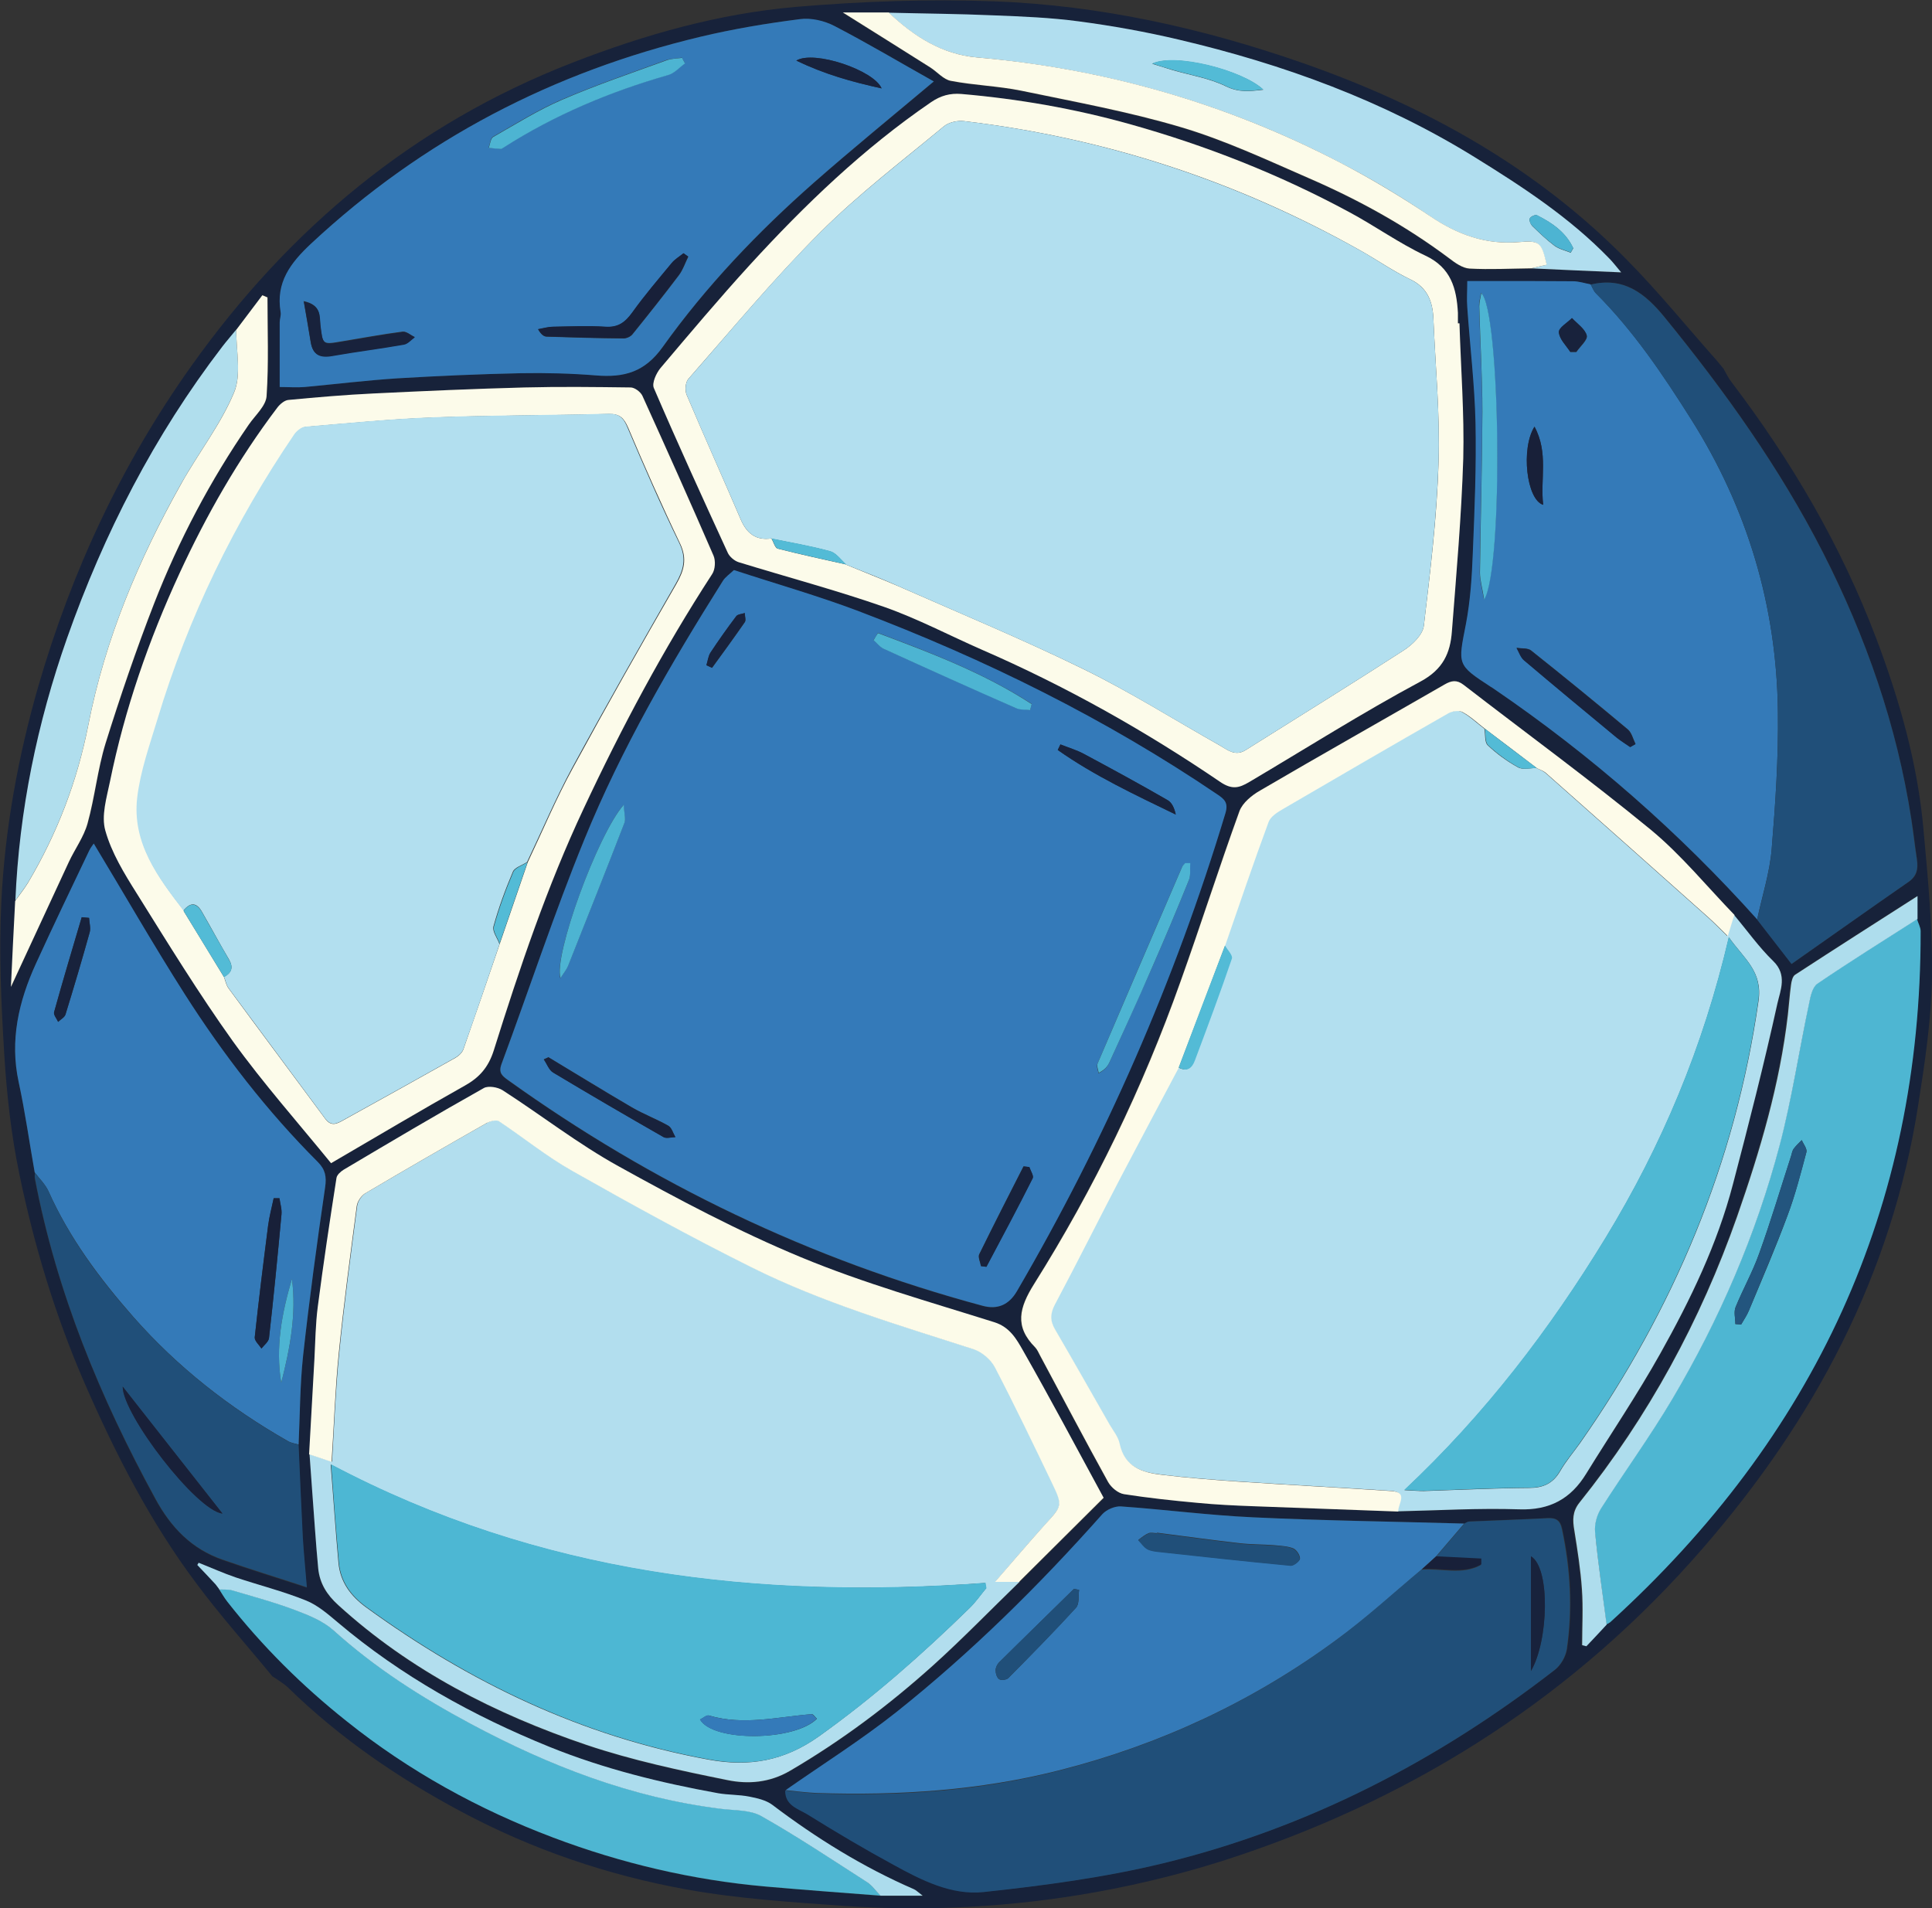
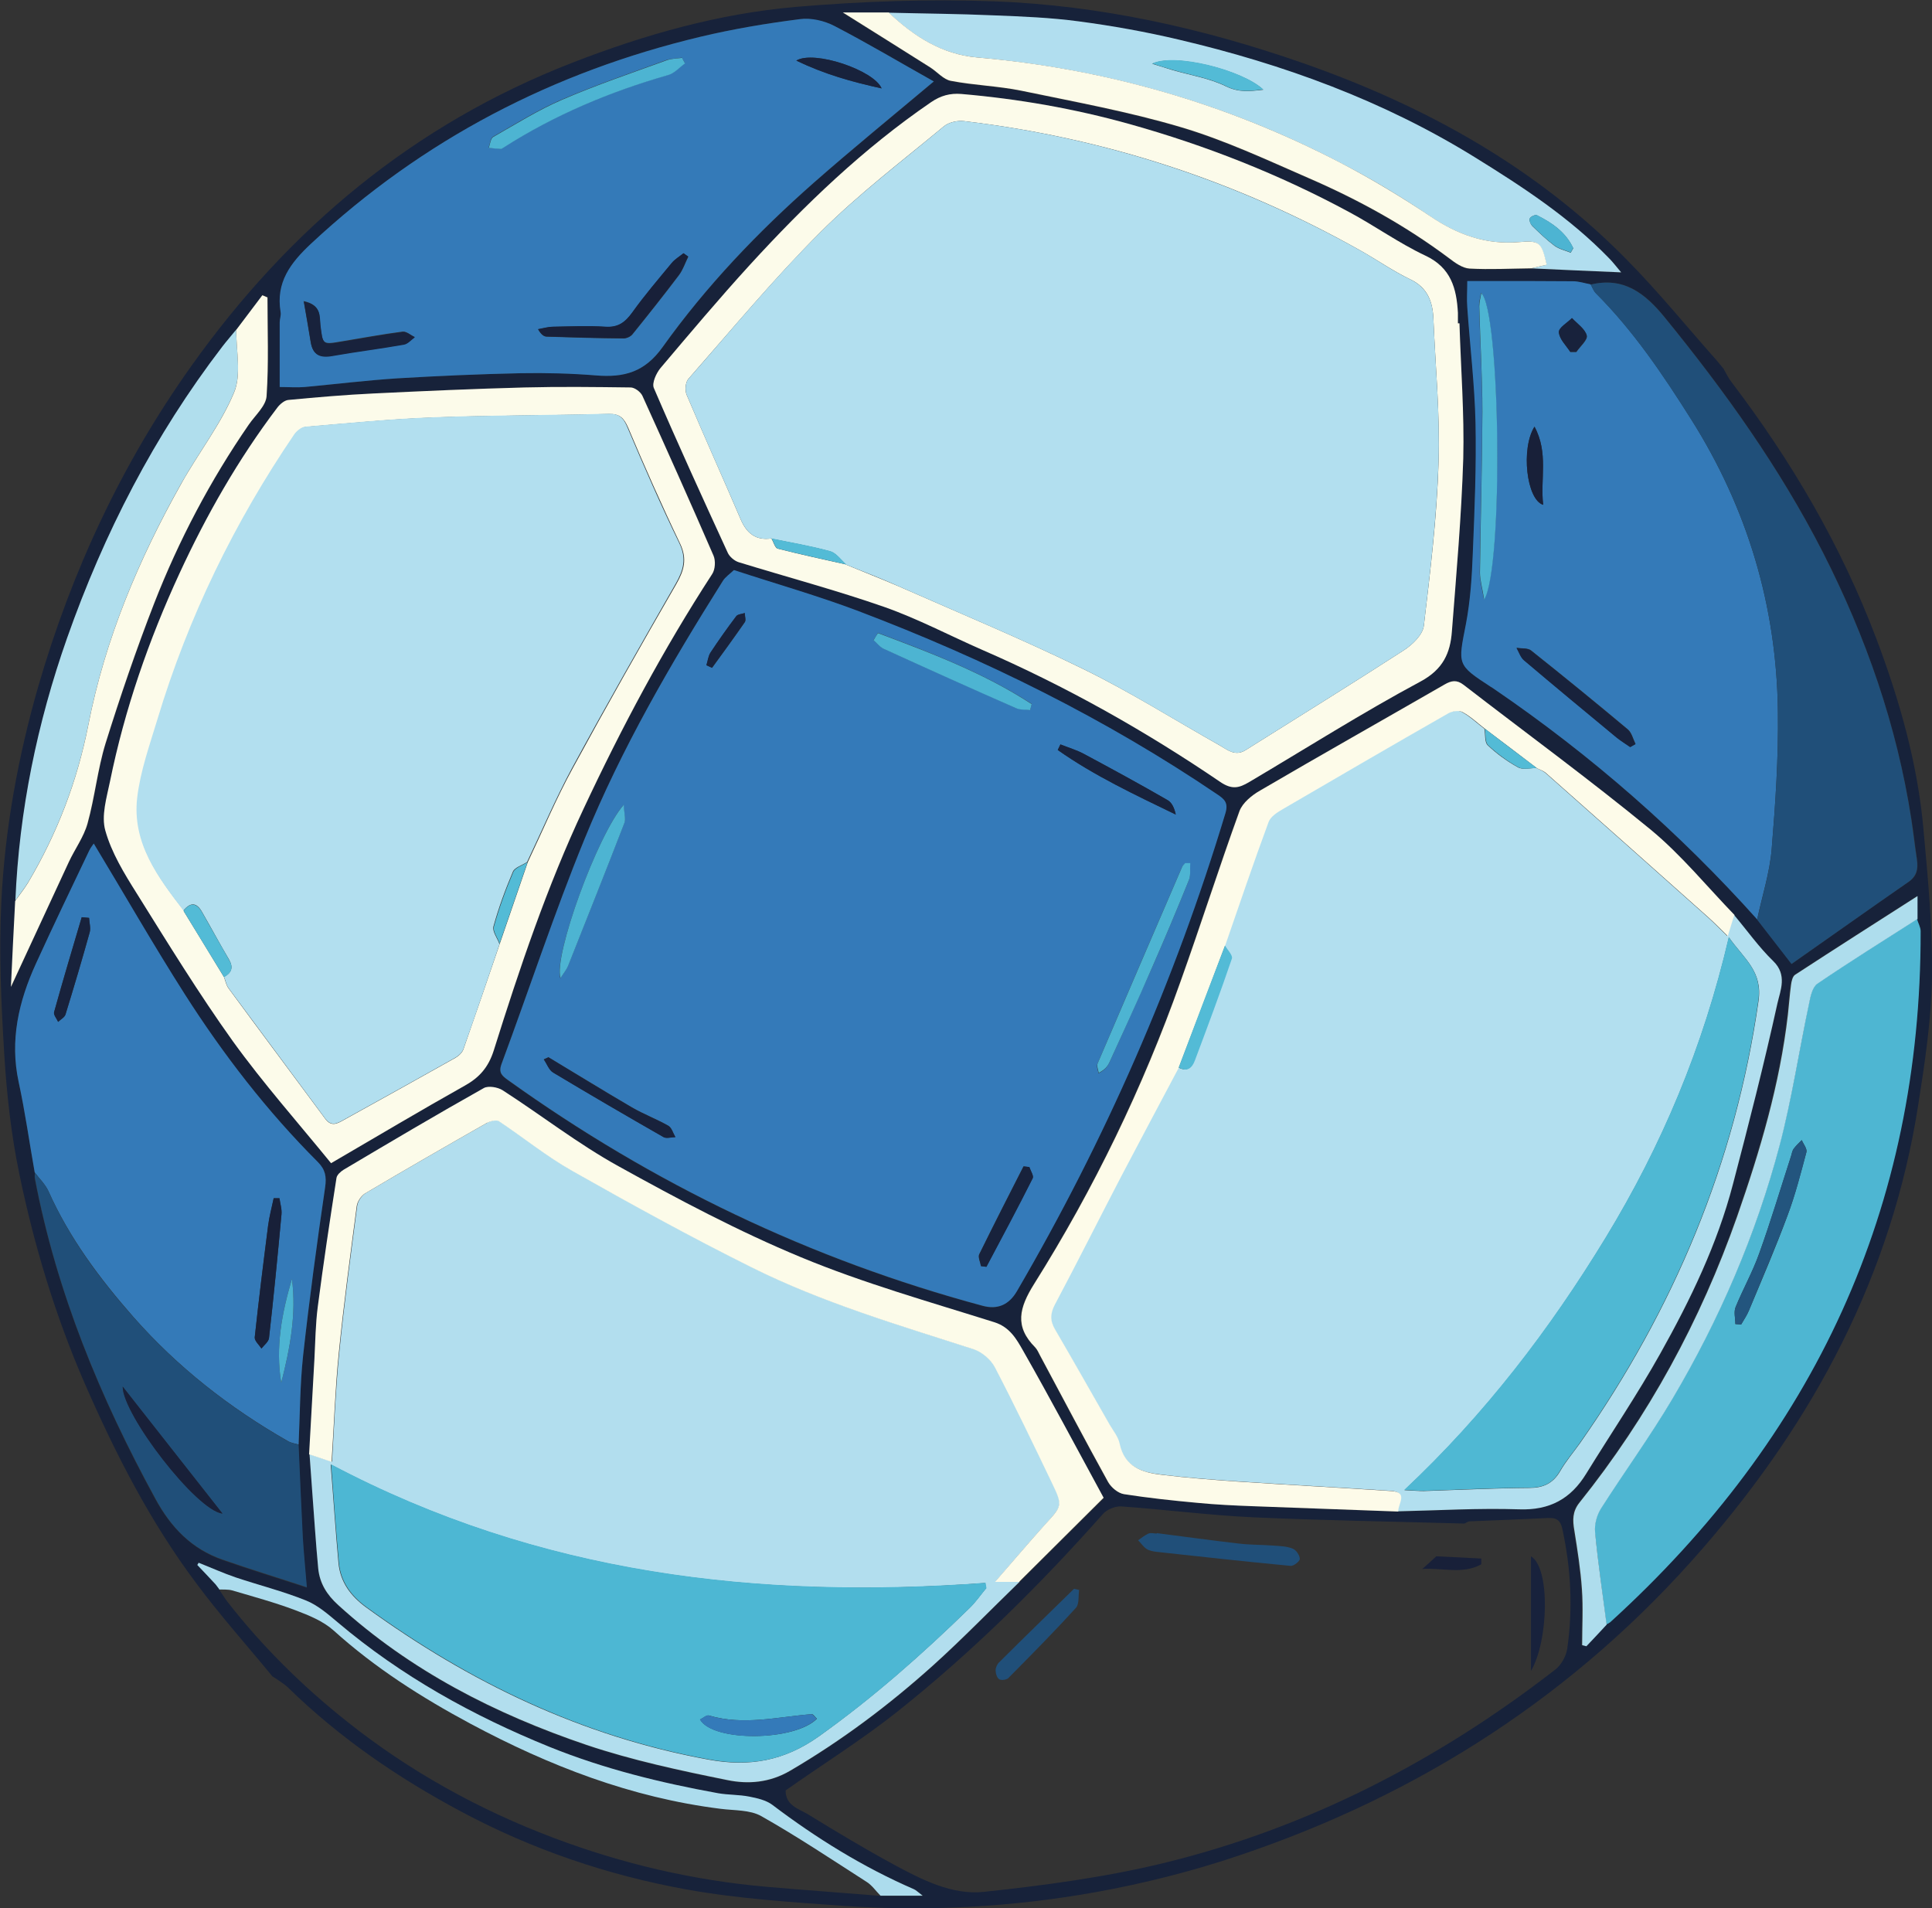
<svg xmlns="http://www.w3.org/2000/svg" id="_Слой_2" data-name="Слой 2" viewBox="0 0 86.76 85.69">
  <rect x="0" y="0" width="86.76" height="85.69" fill="#333333" stroke="none" />
  <defs>
    <style> .cls-1 { fill: #b2deee; } .cls-2 { fill: #17223a; } .cls-3 { fill: #23557e; } .cls-4 { fill: #aedded; } .cls-5 { fill: #b1deef; } .cls-6 { fill: #b0deed; } .cls-7 { fill: #4eb6d2; } .cls-8 { fill: #fcfbea; } .cls-9 { fill: #204f79; } .cls-10 { fill: #fcfbe9; } .cls-11 { fill: #347ab9; } .cls-12 { fill: #182039; } .cls-13 { fill: #b2dfef; } .cls-14 { fill: #4fb8d3; } .cls-15 { fill: #4db4d2; } .cls-16 { fill: #18223c; } .cls-17 { fill: #4db7d3; } .cls-18 { fill: #347ab8; } .cls-19 { fill: #fdfbe9; } .cls-20 { fill: #53bbd6; } .cls-21 { fill: #acdced; } </style>
  </defs>
  <g id="_Слой_1-2" data-name="Слой 1">
    <g id="_2" data-name="2">
      <g>
        <path class="cls-2" d="M77.41,16.58c.11.19.2.39.34.57,2.7,3.55,4.93,7.35,6.51,11.53,1.05,2.78,1.86,5.63,2.12,8.6.2,2.19.41,4.39.38,6.58-.03,1.93-.32,3.86-.62,5.77-1.19,7.63-4.68,14.16-9.69,19.92-5.66,6.52-12.68,11.05-20.85,13.79-2.08.7-4.22,1.24-6.38,1.63-3.74.67-7.52.88-11.32.62-2.37-.17-4.75-.32-7.08-.74-3.53-.64-6.92-1.79-10.1-3.49-2.85-1.52-5.49-3.33-7.8-5.59-.16-.15-.35-.26-.53-.39,0,0,0,0,0,0-.05-.03-.11-.07-.16-.1-1.14-1.39-2.34-2.73-3.41-4.17-2.07-2.76-3.63-5.81-5.01-8.97-1.32-3.03-2.27-6.18-2.94-9.41-.37-1.78-.57-3.6-.68-5.41-.14-2.27-.24-4.56-.13-6.82.16-3.28.75-6.51,1.66-9.68,1.5-5.17,3.75-10,6.87-14.38,4.39-6.17,9.99-10.86,17.13-13.63,3.24-1.26,6.57-2.2,10.02-2.5,2.96-.25,5.95-.36,8.91-.25,4.75.18,9.35,1.2,13.85,2.77,5.49,1.92,10.47,4.67,14.57,8.85,1.42,1.44,2.7,3.02,4.05,4.54.06.08.13.15.19.23,0,0,0,0,0,0,.04.05.08.1.12.15h0ZM9.84,71.36v.02c.13.19.24.38.38.56,1.56,2,3.36,3.78,5.35,5.36,2.81,2.24,5.94,3.97,9.28,5.23,3.07,1.16,6.26,1.91,9.55,2.2,1.71.15,3.43.27,5.15.41h1.9c-.23-.18-.3-.25-.39-.29-2.29-.99-4.38-2.29-6.36-3.79-.28-.21-.68-.3-1.04-.37-.46-.09-.93-.07-1.39-.15-2.58-.47-5.12-1.09-7.57-2.08-3.45-1.4-6.66-3.18-9.51-5.59-.45-.38-.91-.78-1.44-.99-1.02-.41-2.1-.68-3.14-1.03-.57-.19-1.12-.44-1.67-.66-.02.03-.04.07-.06.1.27.29.54.58.82.87.05.07.11.14.16.21ZM10.62,14.81c-.21.25-.43.5-.63.77-3.05,3.97-5.31,8.38-6.97,13.09-1.34,3.81-2.15,7.74-2.32,11.79-.06,1.29-.12,2.57-.19,3.85.88-1.9,1.73-3.76,2.6-5.61.27-.58.67-1.12.84-1.73.33-1.18.44-2.43.81-3.6.66-2.11,1.38-4.22,2.18-6.28,1.1-2.83,2.52-5.52,4.25-8.03.29-.42.77-.84.8-1.28.1-1.47.04-2.95.04-4.43-.08-.03-.15-.06-.23-.1-.39.52-.78,1.03-1.17,1.55ZM68.76,12.06c1.29.06,2.58.11,4.05.18-.26-.31-.39-.48-.54-.63-1.78-1.83-3.89-3.22-6.05-4.55-4.11-2.53-8.59-4.17-13.27-5.27-1.48-.35-2.99-.62-4.49-.82-1.26-.17-2.54-.22-3.81-.27-1.57-.07-3.15-.08-4.72-.12h-2.08c1.37.86,2.66,1.66,3.93,2.47.31.2.59.54.92.6,1.04.2,2.12.23,3.15.44,2.4.5,4.83.94,7.18,1.64,1.96.58,3.83,1.46,5.72,2.28,2.24.97,4.37,2.14,6.33,3.61.27.2.6.44.91.46.92.05,1.85,0,2.77-.01ZM72.13,72.95c.06-.03.12-.06.17-.1,9.15-8.32,13.96-18.59,13.94-31.03,0-.18-.1-.36-.16-.54v-1.04c-1.86,1.19-3.68,2.35-5.49,3.53-.12.08-.16.3-.19.46-.06.44-.09.89-.14,1.33-.36,3.12-1.25,6.12-2.28,9.07-1.63,4.67-3.98,8.98-7.08,12.85-.32.4-.31.79-.23,1.25.15.87.28,1.75.34,2.64.06.83.01,1.67.01,2.51.06.02.12.03.19.05.3-.32.6-.65.91-.97ZM13.41,64.88c.06-1.33.06-2.66.2-3.98.28-2.53.62-5.05.99-7.57.07-.48.01-.8-.33-1.14-2.28-2.28-4.24-4.83-5.97-7.53-1.42-2.22-2.74-4.51-4.09-6.77-.03.05-.14.17-.2.31-.8,1.69-1.62,3.38-2.4,5.09-.77,1.69-1.18,3.44-.77,5.32.29,1.34.48,2.7.72,4.06,0,.09-.01.18,0,.27.98,5.1,2.93,9.83,5.41,14.38.71,1.29,1.64,2.25,3.02,2.74,1.2.42,2.41.79,3.78,1.24-.07-.89-.14-1.55-.18-2.22-.07-1.39-.13-2.79-.19-4.18ZM35.28,80.4c-.01.68.59.83,1.01,1.08,1.27.78,2.55,1.55,3.86,2.26,1.26.68,2.61,1.37,4.03,1.22,2.7-.29,5.42-.65,8.06-1.29,6.49-1.58,12.33-4.6,17.6-8.69.27-.21.49-.6.54-.94.26-1.8.17-3.59-.22-5.38-.08-.39-.27-.51-.65-.49-1.17.06-2.34.1-3.51.15-.08,0-.16.07-.24.1-3.16-.09-6.31-.14-9.46-.28-1.98-.09-3.96-.35-5.94-.49-.28-.02-.66.14-.84.35-2.84,3.2-5.88,6.21-9.24,8.88-1.59,1.26-3.32,2.34-4.98,3.51ZM78.91,41.29c.48.62.96,1.24,1.55,2,1.76-1.24,3.5-2.48,5.26-3.69.38-.26.43-.59.37-1-.09-.6-.15-1.21-.25-1.81-.66-4.21-2.04-8.19-3.97-11.98-1.94-3.8-4.41-7.25-7.1-10.55-.88-1.09-1.84-1.84-3.33-1.48-.26-.05-.53-.14-.79-.14-1.2-.02-2.4-.01-3.59-.01-.37,0-.75,0-1.16,0,0,.46-.02.82,0,1.18.12,1.73.33,3.45.37,5.18.04,1.94-.04,3.88-.12,5.82-.04,1.08-.11,2.17-.31,3.22-.36,1.84-.4,1.83,1.11,2.82.06.04.11.07.17.11,4.35,2.97,8.28,6.42,11.8,10.34ZM13.9,65.32c.04.56.08,1.11.12,1.67.09,1.16.16,2.32.27,3.47.06.66.38,1.17.9,1.64,3.24,2.95,7.05,4.9,11.15,6.28,2.06.69,4.2,1.15,6.33,1.58.92.18,1.89.12,2.81-.42,2.31-1.35,4.44-2.95,6.42-4.73,1.34-1.2,2.59-2.5,3.88-3.75,1.25-1.25,2.5-2.49,3.79-3.77-1.24-2.28-2.4-4.47-3.62-6.61-.29-.51-.59-1.05-1.28-1.27-2.91-.93-5.87-1.76-8.69-2.92-2.82-1.17-5.53-2.61-8.2-4.09-1.81-1-3.46-2.28-5.2-3.41-.22-.14-.64-.21-.84-.1-2.12,1.2-4.21,2.44-6.3,3.67-.14.08-.3.23-.32.37-.3,1.92-.59,3.85-.84,5.78-.1.77-.11,1.56-.15,2.34-.08,1.43-.16,2.86-.24,4.29ZM62.77,67.88c1.82-.04,3.65-.15,5.46-.09,1.37.04,2.32-.48,3.01-1.6,1.11-1.8,2.3-3.55,3.33-5.4,1.35-2.41,2.55-4.91,3.26-7.6.7-2.7,1.4-5.41,2-8.13.13-.58.45-1.28-.19-1.89-.64-.62-1.17-1.37-1.75-2.06-1.25-1.29-2.4-2.71-3.78-3.85-2.74-2.25-5.6-4.34-8.41-6.51-.3-.23-.54-.19-.85-.01-2.76,1.59-5.53,3.16-8.28,4.76-.37.22-.79.56-.93.93-.92,2.54-1.74,5.11-2.65,7.66-1.7,4.76-3.89,9.3-6.57,13.57-.67,1.07-.89,1.91.05,2.85.09.09.15.23.21.35,1.01,1.9,2.02,3.81,3.06,5.69.14.25.45.5.72.55,1.09.18,2.2.29,3.3.39.83.08,1.66.11,2.48.15,2.18.09,4.35.16,6.53.24ZM32.96,25.6c-.2.19-.39.32-.51.5-2.33,3.72-4.55,7.52-6.21,11.59-1.35,3.32-2.48,6.74-3.73,10.11-.14.38.03.52.29.71,6.5,4.66,13.59,8.06,21.32,10.14q.99.27,1.54-.66c3.96-6.79,7.09-13.93,9.36-21.46.14-.47-.04-.63-.37-.85-5.03-3.4-10.43-6.07-16.09-8.22-1.81-.69-3.68-1.22-5.61-1.85ZM41.93,3.66c-1.5-.85-2.95-1.71-4.46-2.49-.46-.24-1.06-.37-1.56-.31-1.49.19-2.99.44-4.46.79-6.62,1.58-12.47,4.62-17.47,9.29-.93.87-1.59,1.74-1.37,3.07.02.15-.04.31-.04.47,0,.94,0,1.89,0,2.9.41,0,.77.03,1.12,0,1.39-.12,2.77-.3,4.17-.39,1.85-.11,3.7-.19,5.54-.23,1.12-.02,2.25,0,3.38.1,1.24.1,2.17-.14,2.99-1.28,1.95-2.73,4.27-5.16,6.79-7.38,1.73-1.52,3.52-2.97,5.38-4.54ZM65.54,14.52s-.05,0-.07,0c0-.16,0-.32,0-.47-.06-1.1-.31-2.03-1.46-2.57-1.19-.56-2.27-1.33-3.43-1.96-3.14-1.69-6.43-2.99-9.86-3.95-2.48-.69-4.99-1.13-7.55-1.35-.5-.04-.93.07-1.36.37-3.04,2.08-5.67,4.6-8.14,7.31-1.38,1.51-2.7,3.07-4.01,4.63-.19.23-.39.67-.3.89,1.07,2.48,2.19,4.94,3.32,7.4.09.19.31.37.5.43,2.18.68,4.39,1.26,6.54,2.01,1.5.52,2.92,1.28,4.38,1.92,3.75,1.63,7.31,3.63,10.69,5.93.54.37.87.27,1.29.02,2.57-1.52,5.1-3.11,7.72-4.53,1-.54,1.33-1.28,1.4-2.25.19-2.59.43-5.17.51-7.76.06-2.02-.1-4.04-.17-6.07ZM14.87,52.24c2.1-1.22,4.04-2.38,6-3.48.66-.37,1.07-.83,1.31-1.58,1.16-3.69,2.39-7.36,4.04-10.87,1.71-3.63,3.58-7.17,5.77-10.53.14-.21.16-.6.06-.83-1.04-2.4-2.11-4.79-3.19-7.17-.08-.18-.35-.37-.53-.38-1.59-.03-3.17-.05-4.76,0-2.26.06-4.53.16-6.79.27-1.27.06-2.54.17-3.81.29-.18.02-.39.19-.51.35-1.74,2.31-3.18,4.82-4.39,7.44-1.38,2.99-2.46,6.1-3.12,9.34-.15.73-.4,1.55-.21,2.21.28.99.86,1.93,1.41,2.82,1.4,2.24,2.77,4.49,4.31,6.63,1.36,1.9,2.93,3.66,4.42,5.49Z" />
        <path class="cls-17" d="M77.29,16.43c-.06-.08-.13-.15-.19-.23.06.08.13.15.19.23Z" />
        <path class="cls-17" d="M77.42,16.58s-.08-.1-.12-.15c.04.05.08.1.12.15Z" />
        <path class="cls-17" d="M12.23,75.26c.05.03.11.07.16.1-.05-.03-.11-.07-.16-.1Z" />
        <path class="cls-13" d="M77.88,41.1c.58.69,1.11,1.44,1.75,2.06.64.62.32,1.32.19,1.89-.6,2.73-1.29,5.43-2,8.13-.7,2.69-1.91,5.19-3.26,7.6-1.03,1.84-2.22,3.6-3.33,5.4-.69,1.13-1.64,1.65-3.01,1.6-1.82-.06-3.64.05-5.46.09-.03-.33.46-.87-.3-.92-2.27-.15-4.54-.27-6.82-.42-1.17-.08-2.34-.17-3.5-.31-.87-.1-1.67-.35-1.89-1.4-.06-.3-.28-.56-.44-.84-.82-1.43-1.63-2.87-2.46-4.29-.23-.4-.21-.72,0-1.13,1-1.9,1.97-3.82,2.96-5.72.86-1.64,1.73-3.27,2.6-4.91.39.22.6.01.72-.32.57-1.52,1.13-3.04,1.66-4.57.05-.14-.2-.39-.31-.59.64-1.85,1.28-3.71,1.95-5.55.09-.24.39-.43.63-.57,2.47-1.45,4.95-2.88,7.43-4.3.18-.1.49-.15.65-.06.37.2.68.5,1.02.76.05.25,0,.6.15.74.4.38.87.72,1.36.99.21.12.54.03.82.03.14.07.29.12.41.22,2.43,2.15,4.86,4.31,7.28,6.47.28.25.54.52.88.85.12-.39.21-.66.29-.94ZM77.64,42.1c-1.15,4.94-3.01,9.35-5.53,13.49-2.5,4.11-5.4,7.92-9.04,11.33.43.02.64.04.86.04,1.58-.05,3.16-.13,4.74-.14.63,0,1.07-.2,1.39-.75.26-.45.6-.85.9-1.27,4.2-6,6.97-12.56,8.01-19.85.19-1.33-.64-1.88-1.32-2.84Z" />
        <path class="cls-11" d="M32.96,25.6c1.92.63,3.79,1.16,5.61,1.85,5.66,2.15,11.07,4.82,16.09,8.22.33.22.51.38.37.85-2.27,7.53-5.4,14.67-9.36,21.46q-.54.93-1.54.66c-7.73-2.08-14.82-5.48-21.32-10.14-.26-.19-.43-.32-.29-.71,1.25-3.37,2.37-6.79,3.73-10.11,1.66-4.07,3.87-7.87,6.21-11.59.11-.18.31-.31.51-.5ZM53.45,38.78c-.08,0-.16,0-.24,0-.04.05-.1.1-.13.16-1.27,2.94-2.54,5.89-3.8,8.84-.05.11.03.28.05.42.28-.14.4-.3.48-.47.64-1.4,1.27-2.8,1.89-4.2.58-1.32,1.14-2.65,1.68-3.99.09-.22.04-.49.06-.74ZM25.17,43.92c.14-.22.26-.37.33-.53.85-2.14,1.7-4.27,2.53-6.42.07-.19,0-.43-.03-.82-1.18,1.36-3.15,6.8-2.84,7.78ZM39.42,28.43c-.06.1-.12.21-.19.31.15.13.28.31.46.39,1.97.9,3.95,1.78,5.93,2.66.19.08.42.06.64.09.02-.09.05-.18.07-.27-2.15-1.39-4.53-2.3-6.91-3.19ZM24.62,47.48c-.07.03-.13.06-.2.09.14.2.23.47.42.59,1.64.99,3.29,1.95,4.96,2.9.14.08.35,0,.53,0-.1-.17-.16-.42-.32-.51-.53-.3-1.11-.52-1.63-.82-1.26-.74-2.51-1.51-3.76-2.26ZM47.62,33.43l-.12.25c1.64,1.15,3.47,2.01,5.3,2.9-.06-.28-.17-.54-.37-.65-1.23-.71-2.48-1.39-3.73-2.06-.34-.18-.72-.29-1.08-.44ZM44.06,56.86c.08.01.15.02.23.03.7-1.33,1.4-2.65,2.08-3.98.06-.11-.09-.33-.15-.5l-.26-.03c-.67,1.31-1.34,2.63-1.99,3.95-.06.13.05.35.08.53ZM31.72,29.87l.26.12c.49-.68.99-1.35,1.47-2.05.06-.09,0-.27,0-.41-.13.04-.31.05-.38.14-.4.53-.79,1.08-1.16,1.64-.1.16-.12.37-.18.56Z" />
        <path class="cls-1" d="M45.78,71.04c-1.29,1.25-2.55,2.55-3.88,3.75-1.98,1.78-4.11,3.38-6.42,4.73-.92.54-1.89.61-2.81.42-2.13-.43-4.28-.89-6.33-1.58-4.1-1.39-7.91-3.33-11.15-6.28-.52-.47-.83-.98-.9-1.64-.11-1.15-.18-2.31-.27-3.47-.04-.56-.08-1.11-.12-1.67.33.11.66.22,1.01.34.1-1.66.16-3.26.32-4.85.22-2.22.52-4.43.81-6.64.03-.21.2-.46.38-.57,1.81-1.07,3.63-2.12,5.46-3.16.15-.09.42-.16.54-.08,1.11.73,2.14,1.58,3.29,2.23,2.65,1.5,5.33,2.97,8.05,4.33,3.18,1.59,6.59,2.59,9.97,3.68.38.12.79.47.97.82.89,1.7,1.72,3.43,2.55,5.17.5,1.04.46,1.04-.31,1.89-.73.8-1.43,1.64-2.24,2.57h1.1ZM44.28,71.34c-.01-.08-.03-.16-.04-.25-10.18.75-20.03-.37-29.39-5.32.13,1.6.22,3.01.35,4.42.08.86.55,1.49,1.25,2,4.64,3.37,9.68,5.79,15.36,6.83,1.84.34,3.41.06,4.97-1.05,2.42-1.73,4.63-3.68,6.75-5.75.27-.26.49-.58.73-.87Z" />
        <path class="cls-18" d="M41.93,3.66c-1.86,1.56-3.65,3.02-5.38,4.54-2.52,2.22-4.84,4.65-6.79,7.38-.81,1.14-1.74,1.38-2.99,1.28-1.12-.09-2.25-.12-3.38-.1-1.85.04-3.7.12-5.54.23-1.39.09-2.78.26-4.17.39-.35.03-.71,0-1.12,0,0-1.01,0-1.96,0-2.9,0-.16.07-.32.04-.47-.22-1.33.44-2.2,1.37-3.07C18.99,6.26,24.84,3.23,31.46,1.65c1.47-.35,2.96-.6,4.46-.79.5-.07,1.1.07,1.56.31,1.5.78,2.96,1.65,4.46,2.49ZM30.76,2.85c-.05-.09-.09-.18-.14-.26-.23.04-.48.04-.7.11-1.57.57-3.15,1.11-4.69,1.77-1.07.46-2.07,1.09-3.09,1.67-.12.07-.13.32-.2.49.18.02.36.04.54.05.04,0,.08-.04.12-.06,2.3-1.47,4.78-2.51,7.4-3.26.28-.08.5-.34.75-.52ZM30.9,11.52c-.07-.05-.14-.1-.2-.14-.18.14-.39.26-.53.44-.61.73-1.22,1.45-1.77,2.22-.32.44-.63.68-1.21.64-.79-.05-1.58-.02-2.37,0-.22,0-.44.07-.65.11.12.23.25.33.39.33,1.15.04,2.3.07,3.45.08.13,0,.31-.08.39-.18.71-.88,1.41-1.76,2.09-2.66.18-.24.28-.55.42-.83ZM13.64,13.54c.12.7.22,1.26.31,1.82.1.57.42.71.97.61,1.07-.19,2.14-.32,3.21-.51.18-.03.33-.22.49-.33-.18-.08-.37-.26-.54-.24-.92.12-1.83.29-2.74.44-.87.15-.85.15-.96-.76-.04-.38.05-.88-.75-1.05ZM39.59,3.97c-.34-.81-3.03-1.73-3.83-1.25,1.27.61,2.5.95,3.83,1.25Z" />
        <path class="cls-18" d="M78.91,41.29c-3.51-3.92-7.45-7.37-11.8-10.34-.06-.04-.11-.08-.17-.11-1.52-.99-1.47-.98-1.11-2.82.2-1.05.27-2.14.31-3.22.08-1.94.16-3.88.12-5.82-.04-1.73-.25-3.45-.37-5.18-.03-.36,0-.72,0-1.18.41,0,.79,0,1.16,0,1.2,0,2.4,0,3.59.01.26,0,.53.09.79.14.08.13.13.29.24.4,1.69,1.69,3.01,3.65,4.27,5.65,2.53,4.01,3.84,8.39,3.9,13.11.03,2.07-.11,4.14-.28,6.21-.09,1.06-.43,2.1-.65,3.14ZM66.51,13.15c-.04.24-.1.42-.09.6.04,1.58.15,3.16.14,4.73,0,2.41-.08,4.81-.11,7.22,0,.35.1.7.19,1.22.88-1.46.73-13.06-.14-13.78ZM73.2,33.55c.08-.05.17-.09.25-.14-.11-.22-.17-.5-.34-.65-1.43-1.2-2.88-2.38-4.35-3.55-.15-.12-.43-.08-.65-.12.11.19.18.42.34.56,1.38,1.17,2.77,2.32,4.16,3.47.19.16.4.28.6.42ZM69.3,22.67c-.14-1.15.25-2.32-.39-3.51-.62.98-.36,3.29.39,3.51ZM70.52,15.81c.09,0,.18,0,.27,0,.17-.25.52-.55.47-.74-.08-.3-.43-.53-.66-.78-.21.22-.61.45-.59.64.02.31.33.59.52.89Z" />
-         <path class="cls-9" d="M65.74,68.43c.08-.04.16-.1.24-.1,1.17-.05,2.34-.09,3.51-.15.38-.02.57.09.65.49.38,1.78.48,3.58.22,5.38-.05.34-.27.73-.54.94-5.27,4.09-11.1,7.11-17.6,8.69-2.64.64-5.36,1-8.06,1.29-1.43.15-2.78-.53-4.03-1.22-1.31-.71-2.59-1.47-3.86-2.26-.42-.26-1.02-.4-1.01-1.08.47.04.94.11,1.41.13,3.67.13,7.3-.1,10.88-1.02,4.52-1.15,8.68-3.09,12.43-5.85,1.34-.99,2.57-2.12,3.85-3.18.89-.07,1.83.26,2.67-.21,0-.09,0-.18,0-.26l-2.02-.1c.42-.49.83-.97,1.25-1.46ZM68.75,69.89v5.15c.79-1.34.88-4.63,0-5.15Z" />
        <path class="cls-18" d="M1.56,52.66c-.24-1.35-.43-2.72-.72-4.06-.41-1.88,0-3.63.77-5.32.78-1.71,1.59-3.39,2.4-5.09.07-.14.17-.26.2-.31,1.36,2.25,2.67,4.54,4.09,6.77,1.73,2.71,3.69,5.25,5.97,7.53.34.34.4.66.33,1.14-.37,2.52-.71,5.04-.99,7.57-.14,1.32-.14,2.65-.2,3.98-.17-.05-.35-.07-.49-.16-2.61-1.49-4.94-3.31-6.93-5.57-1.51-1.72-2.87-3.54-3.81-5.64-.14-.31-.41-.57-.62-.85ZM12.55,53.81c-.09,0-.17,0-.26,0-.08.41-.19.81-.25,1.23-.22,1.67-.42,3.34-.6,5.01-.02.16.2.34.3.51.12-.16.32-.31.34-.47.21-1.85.39-3.7.56-5.55.02-.24-.06-.49-.09-.73ZM4,41.22c-.11-.01-.22-.02-.33-.03-.42,1.42-.85,2.83-1.24,4.26-.03.12.12.29.18.44.11-.11.29-.2.33-.33.38-1.23.75-2.46,1.09-3.7.05-.19-.02-.42-.03-.64ZM13.11,57.43c-.45,1.53-.75,3.07-.48,4.67.39-1.53.69-3.08.48-4.67Z" />
-         <path class="cls-18" d="M65.74,68.43c-.42.49-.83.97-1.25,1.46-.21.19-.43.39-.64.58-1.28,1.07-2.51,2.2-3.85,3.18-3.75,2.76-7.91,4.7-12.43,5.85-3.58.91-7.21,1.14-10.88,1.02-.47-.02-.94-.08-1.41-.13,1.66-1.16,3.39-2.25,4.98-3.51,3.35-2.67,6.39-5.67,9.24-8.88.19-.21.57-.37.84-.35,1.98.14,3.96.4,5.94.49,3.15.15,6.31.19,9.46.28ZM51.95,68.85c-.11,0-.26-.04-.37,0-.17.07-.31.19-.46.3.12.13.23.3.38.39.12.08.3.11.45.13,2.01.22,4.01.44,6.02.63.13.01.41-.21.41-.31,0-.16-.16-.4-.31-.46-.26-.1-.57-.11-.86-.14-.52-.04-1.04-.03-1.55-.09-1.23-.14-2.45-.31-3.7-.47ZM48.46,71.4c-.08-.02-.16-.03-.23-.05-1.12,1.1-2.24,2.2-3.36,3.3-.09.09-.16.24-.16.36,0,.14.06.34.16.4.09.06.33.03.41-.05,1.03-1.04,2.05-2.08,3.04-3.16.16-.17.1-.53.14-.8Z" />
        <path class="cls-7" d="M86.09,41.28c.05.18.16.36.16.54.02,12.44-4.79,22.71-13.94,31.03-.05.04-.11.07-.17.1-.18-1.39-.38-2.77-.52-4.16-.03-.34.08-.76.27-1.06,1.05-1.66,2.22-3.25,3.21-4.93,2.11-3.57,3.76-7.37,4.81-11.38.55-2.09.88-4.24,1.32-6.36.07-.32.15-.74.37-.89,1.47-1,2.98-1.94,4.48-2.9ZM77.93,59.46c.09,0,.17.02.26.02.12-.21.26-.41.35-.63.59-1.41,1.2-2.82,1.73-4.26.35-.93.59-1.89.85-2.85.04-.15-.13-.36-.21-.54-.13.13-.26.25-.37.4-.06.09-.07.21-.11.32-.47,1.46-.91,2.93-1.43,4.37-.29.82-.73,1.6-1.06,2.41-.09.22-.01.5-.01.76Z" />
        <path class="cls-8" d="M65.54,14.52c.06,2.02.22,4.05.17,6.07-.08,2.59-.31,5.18-.51,7.76-.07.98-.4,1.71-1.4,2.25-2.63,1.41-5.15,3.01-7.72,4.53-.43.25-.75.35-1.29-.02-3.38-2.3-6.94-4.3-10.69-5.93-1.46-.64-2.88-1.39-4.38-1.92-2.15-.75-4.36-1.34-6.54-2.01-.2-.06-.42-.25-.5-.43-1.13-2.46-2.25-4.91-3.32-7.4-.09-.22.11-.66.3-.89,1.32-1.56,2.64-3.13,4.01-4.63,2.47-2.7,5.1-5.23,8.14-7.31.44-.3.86-.41,1.36-.37,2.56.22,5.08.66,7.55,1.35,3.43.96,6.73,2.26,9.86,3.95,1.16.62,2.24,1.4,3.43,1.96,1.15.54,1.4,1.47,1.46,2.57,0,.16,0,.32,0,.47.02,0,.05,0,.07,0ZM38,25.36c.79.33,1.59.64,2.38.98,2.77,1.22,5.57,2.38,8.28,3.71,2.09,1.02,4.07,2.27,6.09,3.41.37.21.71.52,1.18.23,2.37-1.49,4.75-2.96,7.1-4.48.39-.25.86-.7.91-1.11.29-2.44.59-4.89.66-7.34.07-2.14-.14-4.28-.23-6.43-.03-.78-.26-1.42-1.05-1.79-.77-.37-1.48-.87-2.23-1.29-5.54-3.12-11.47-5.06-17.79-5.81-.29-.04-.69.05-.91.23-1.88,1.56-3.83,3.04-5.55,4.76-2.09,2.09-3.98,4.37-5.93,6.59-.13.15-.16.52-.07.72.79,1.87,1.63,3.73,2.43,5.6.27.62.68.94,1.37.84.1.16.16.43.29.46,1.02.26,2.04.48,3.07.71Z" />
        <path class="cls-8" d="M14.87,52.24c-1.49-1.83-3.05-3.59-4.42-5.49-1.53-2.14-2.91-4.39-4.31-6.63-.56-.89-1.13-1.82-1.41-2.82-.19-.67.06-1.48.21-2.21.66-3.24,1.74-6.35,3.12-9.34,1.21-2.62,2.64-5.13,4.39-7.44.12-.16.33-.34.51-.35,1.27-.12,2.54-.23,3.81-.29,2.26-.11,4.53-.21,6.79-.27,1.59-.04,3.17-.02,4.76,0,.18,0,.45.2.53.38,1.08,2.38,2.15,4.77,3.19,7.17.1.23.08.62-.06.83-2.19,3.37-4.07,6.9-5.77,10.53-1.65,3.51-2.88,7.18-4.04,10.87-.24.75-.64,1.21-1.31,1.58-1.96,1.1-3.89,2.25-6,3.48ZM8.24,40.9c.61.99,1.21,1.98,1.82,2.98.06.17.1.36.2.5,1.44,1.96,2.9,3.91,4.35,5.87.27.36.54.21.82.05,1.68-.93,3.36-1.86,5.03-2.8.14-.08.3-.23.35-.38.55-1.57,1.09-3.15,1.63-4.73.42-1.22.84-2.44,1.26-3.67.67-1.41,1.27-2.85,2.02-4.22,1.51-2.78,3.07-5.53,4.65-8.27.35-.61.5-1.13.17-1.82-.82-1.71-1.59-3.45-2.33-5.2-.19-.44-.38-.63-.87-.62-2.62.07-5.24.06-7.86.16-1.91.07-3.82.26-5.73.42-.18.02-.4.19-.51.35-2.69,3.95-4.76,8.2-6.14,12.79-.35,1.17-.77,2.34-.91,3.53-.23,2.02.92,3.56,2.08,5.06Z" />
        <path class="cls-9" d="M78.91,41.29c.23-1.05.56-2.08.65-3.14.17-2.06.31-4.14.28-6.21-.06-4.72-1.36-9.1-3.9-13.11-1.27-2.01-2.59-3.97-4.27-5.65-.11-.11-.16-.26-.24-.4,1.49-.36,2.45.4,3.33,1.48,2.69,3.3,5.16,6.75,7.1,10.55,1.93,3.79,3.32,7.76,3.97,11.98.09.6.16,1.21.25,1.81.06.41,0,.74-.37,1-1.76,1.22-3.5,2.46-5.26,3.69-.59-.76-1.07-1.38-1.55-2Z" />
-         <path class="cls-7" d="M39.54,85.13c-1.72-.13-3.43-.26-5.15-.41-3.28-.29-6.48-1.04-9.55-2.2-3.34-1.26-6.47-2.98-9.28-5.23-1.99-1.58-3.78-3.36-5.35-5.36-.14-.18-.25-.37-.37-.56.19.01.4-.01.58.04.95.28,1.91.54,2.84.89.6.23,1.25.49,1.72.91,1.86,1.68,3.96,3.01,6.15,4.19,3.53,1.89,7.22,3.32,11.23,3.82.62.08,1.32.04,1.83.33,1.61.91,3.15,1.94,4.71,2.94.25.16.43.42.64.63Z" />
        <path class="cls-19" d="M77.88,41.1c-.09.27-.17.55-.29.94-.35-.34-.61-.61-.88-.85-2.42-2.16-4.85-4.32-7.28-6.47-.11-.1-.27-.15-.41-.22-.77-.59-1.55-1.18-2.32-1.76-.34-.26-.65-.56-1.02-.76-.16-.09-.48-.04-.65.06-2.49,1.42-4.96,2.86-7.43,4.3-.24.14-.54.33-.63.57-.68,1.84-1.31,3.7-1.95,5.55-.69,1.83-1.38,3.65-2.08,5.48-.87,1.64-1.74,3.27-2.6,4.91-.99,1.9-1.95,3.82-2.96,5.72-.22.41-.23.74,0,1.13.83,1.42,1.64,2.86,2.46,4.29.16.27.38.54.44.84.22,1.05,1.02,1.3,1.89,1.4,1.16.14,2.33.23,3.5.31,2.27.15,4.54.27,6.82.42.77.05.28.59.3.92-2.18-.08-4.35-.16-6.53-.24-.83-.03-1.66-.07-2.48-.15-1.1-.1-2.21-.22-3.3-.39-.27-.04-.58-.3-.72-.55-1.04-1.88-2.04-3.79-3.06-5.69-.06-.12-.12-.25-.21-.35-.94-.94-.72-1.78-.05-2.85,2.69-4.28,4.88-8.81,6.57-13.57.91-2.54,1.73-5.12,2.65-7.66.14-.38.56-.72.93-.93,2.75-1.61,5.52-3.17,8.28-4.76.31-.18.55-.22.85.01,2.81,2.17,5.67,4.26,8.41,6.51,1.38,1.14,2.53,2.56,3.78,3.85Z" />
        <path class="cls-5" d="M39.92.57c1.57.04,3.15.05,4.72.12,1.27.05,2.55.1,3.81.27,1.51.2,3.01.47,4.49.82,4.68,1.1,9.16,2.73,13.27,5.27,2.15,1.33,4.27,2.71,6.05,4.55.15.15.28.32.54.63-1.47-.06-2.76-.12-4.05-.18.23-.05.47-.11.7-.16-.24-.99-.31-1.1-1.23-1.02-1.5.13-2.77-.33-4-1.16-1.29-.87-2.63-1.68-4.01-2.39-5.12-2.67-10.58-4.23-16.34-4.74-1.58-.14-2.84-.95-3.96-2.01ZM51.73,2.86c.41.13.66.2.9.28.82.24,1.68.37,2.43.74.58.28,1.06.22,1.67.15-.93-.88-4.01-1.66-5-1.16ZM70.54,11.34c.04-.06.07-.13.11-.19-.33-.71-.94-1.14-1.63-1.48-.07-.04-.28.05-.32.14-.04.07.03.25.1.33.32.31.65.63,1.01.9.21.15.48.21.73.31Z" />
        <path class="cls-10" d="M45.78,71.04h-1.1c.81-.93,1.51-1.76,2.24-2.57.78-.85.81-.85.31-1.89-.83-1.73-1.66-3.46-2.55-5.17-.18-.35-.59-.7-.97-.82-3.38-1.09-6.79-2.09-9.97-3.68-2.73-1.36-5.4-2.83-8.05-4.33-1.15-.65-2.19-1.5-3.29-2.23-.11-.07-.38,0-.54.08-1.83,1.04-3.65,2.09-5.46,3.16-.18.11-.35.36-.38.57-.29,2.21-.59,4.42-.81,6.64-.16,1.59-.21,3.19-.32,4.85-.35-.12-.68-.23-1.01-.34.08-1.43.16-2.86.24-4.29.04-.78.05-1.57.15-2.34.25-1.93.54-3.86.84-5.78.02-.14.19-.29.32-.37,2.09-1.24,4.18-2.48,6.3-3.67.2-.11.62-.04.84.1,1.74,1.12,3.39,2.41,5.2,3.41,2.67,1.48,5.38,2.92,8.2,4.09,2.82,1.17,5.77,2,8.69,2.92.69.22.99.76,1.28,1.27,1.22,2.14,2.38,4.33,3.62,6.61-1.29,1.28-2.54,2.53-3.79,3.77Z" />
        <path class="cls-9" d="M1.56,52.66c.21.28.48.53.62.85.94,2.1,2.29,3.93,3.81,5.64,1.99,2.26,4.32,4.08,6.93,5.57.15.08.33.11.49.16.06,1.39.12,2.79.19,4.18.04.67.11,1.33.18,2.22-1.37-.45-2.58-.82-3.78-1.24-1.39-.48-2.32-1.44-3.02-2.74-2.48-4.54-4.44-9.27-5.41-14.38-.02-.09,0-.18,0-.27ZM9.99,67.97c-1.46-1.86-2.93-3.72-4.48-5.7,0,1.25,3.32,5.57,4.48,5.7Z" />
        <path class="cls-6" d="M.69,40.45c.17-4.05.98-7.98,2.32-11.79,1.66-4.71,3.92-9.11,6.97-13.09.2-.26.42-.51.63-.77-.01.95.24,2.01-.1,2.82-.6,1.44-1.6,2.72-2.37,4.09-1.91,3.4-3.42,6.99-4.17,10.82-.5,2.55-1.4,4.89-2.71,7.1-.17.28-.38.54-.57.81Z" />
        <path class="cls-10" d="M39.92.57c1.12,1.06,2.38,1.87,3.96,2.01,5.76.5,11.21,2.07,16.34,4.74,1.38.72,2.72,1.53,4.01,2.39,1.23.83,2.5,1.29,4,1.16.93-.08,1,.03,1.23,1.02-.23.05-.47.11-.7.16-.92.01-1.85.06-2.77.01-.31-.02-.64-.25-.91-.46-1.96-1.47-4.09-2.64-6.33-3.61-1.88-.82-3.76-1.7-5.72-2.28-2.35-.7-4.78-1.14-7.18-1.64-1.04-.21-2.11-.24-3.15-.44-.33-.06-.61-.4-.92-.6-1.28-.81-2.56-1.61-3.93-2.47h2.08Z" />
        <path class="cls-10" d="M.69,40.45c.19-.27.4-.53.57-.81,1.31-2.21,2.21-4.55,2.71-7.1.75-3.84,2.26-7.42,4.17-10.82.77-1.38,1.77-2.65,2.37-4.09.34-.81.09-1.87.1-2.82.39-.52.78-1.03,1.17-1.55.08.03.15.06.23.1,0,1.48.06,2.96-.04,4.43-.03.44-.51.86-.8,1.28-1.73,2.51-3.14,5.19-4.25,8.03-.8,2.06-1.52,4.17-2.18,6.28-.36,1.17-.48,2.41-.81,3.6-.17.61-.57,1.15-.84,1.73-.86,1.85-1.72,3.71-2.6,5.61.06-1.28.12-2.57.19-3.85Z" />
        <path class="cls-4" d="M86.09,41.28c-1.5.96-3.01,1.9-4.48,2.9-.22.15-.31.58-.37.89-.45,2.12-.77,4.27-1.32,6.36-1.06,4.02-2.7,7.81-4.81,11.38-1,1.69-2.16,3.28-3.21,4.93-.19.3-.3.71-.27,1.06.13,1.39.34,2.77.52,4.16-.3.32-.6.65-.91.97-.06-.02-.12-.03-.19-.05,0-.84.05-1.68-.01-2.51-.06-.88-.2-1.76-.34-2.64-.08-.46-.09-.85.23-1.25,3.1-3.87,5.44-8.18,7.08-12.85,1.03-2.95,1.92-5.94,2.28-9.07.05-.44.08-.89.14-1.33.02-.16.07-.39.19-.46,1.81-1.18,3.63-2.34,5.49-3.53v1.04Z" />
        <path class="cls-21" d="M39.54,85.13c-.21-.21-.39-.48-.64-.63-1.56-1-3.1-2.03-4.71-2.94-.51-.29-1.21-.25-1.83-.33-4.01-.5-7.7-1.93-11.23-3.82-2.2-1.18-4.29-2.51-6.15-4.19-.47-.42-1.11-.68-1.72-.91-.93-.35-1.89-.61-2.84-.89-.18-.05-.39-.03-.58-.04,0,0,0-.02,0-.02-.05-.07-.11-.14-.16-.21-.27-.29-.54-.58-.82-.87.02-.03.04-.07.06-.1.56.22,1.11.47,1.67.66,1.05.35,2.12.62,3.14,1.03.53.21,1,.62,1.44.99,2.85,2.41,6.06,4.19,9.51,5.59,2.45.99,4.98,1.61,7.57,2.08.46.08.93.06,1.39.15.36.07.76.16,1.04.37,1.98,1.5,4.08,2.8,6.36,3.79.09.04.16.11.39.29h-1.9Z" />
        <path class="cls-7" d="M9.68,71.15c.05.07.11.14.16.21-.05-.07-.11-.14-.16-.21Z" />
        <path class="cls-14" d="M77.64,42.1c.69.97,1.51,1.51,1.32,2.84-1.04,7.29-3.81,13.85-8.01,19.85-.3.43-.64.82-.9,1.27-.32.56-.75.75-1.39.75-1.58.01-3.16.09-4.74.14-.22,0-.44-.02-.86-.04,3.64-3.42,6.54-7.23,9.04-11.33,2.52-4.14,4.38-8.55,5.53-13.49Z" />
        <path class="cls-20" d="M52.93,47.94c.69-1.83,1.38-3.65,2.08-5.48.11.2.36.44.31.59-.52,1.53-1.09,3.05-1.66,4.57-.12.33-.34.54-.72.32Z" />
        <path class="cls-20" d="M66.69,32.73c.77.59,1.55,1.18,2.32,1.76-.28,0-.6.09-.82-.03-.49-.27-.95-.61-1.36-.99-.15-.14-.11-.49-.15-.74Z" />
        <path class="cls-15" d="M53.45,38.78c-.02.25.03.52-.06.74-.54,1.34-1.1,2.67-1.68,3.99-.61,1.41-1.25,2.8-1.89,4.2-.08.17-.2.33-.48.47-.02-.14-.1-.31-.05-.42,1.26-2.95,2.53-5.89,3.8-8.84.03-.06.08-.1.13-.16.08,0,.16,0,.24,0Z" />
        <path class="cls-15" d="M25.17,43.92c-.32-.98,1.65-6.42,2.84-7.78.02.39.1.64.03.82-.83,2.15-1.68,4.28-2.53,6.42-.07.17-.19.31-.33.53Z" />
        <path class="cls-15" d="M39.42,28.43c2.38.89,4.76,1.79,6.91,3.19-.02.09-.05.18-.07.27-.21-.03-.45,0-.64-.09-1.98-.87-3.96-1.76-5.93-2.66-.18-.08-.31-.26-.46-.39.06-.1.12-.21.19-.31Z" />
        <path class="cls-16" d="M24.62,47.48c1.25.76,2.5,1.53,3.76,2.26.53.31,1.1.52,1.63.82.15.09.21.33.32.51-.18,0-.4.07-.53,0-1.66-.95-3.32-1.92-4.96-2.9-.19-.11-.28-.39-.42-.59.07-.03.13-.06.2-.09Z" />
        <path class="cls-16" d="M47.62,33.43c.36.14.74.25,1.08.44,1.25.67,2.5,1.35,3.73,2.06.2.11.31.37.37.65-1.84-.89-3.66-1.74-5.3-2.9l.12-.25Z" />
        <path class="cls-16" d="M44.06,56.86c-.03-.18-.14-.4-.08-.53.65-1.32,1.32-2.64,1.99-3.95l.26.03c.05.17.2.39.15.5-.67,1.34-1.38,2.66-2.08,3.98-.08-.01-.15-.02-.23-.03Z" />
        <path class="cls-16" d="M31.72,29.87c.06-.19.08-.4.18-.56.37-.56.76-1.11,1.16-1.64.07-.09.25-.09.38-.14,0,.14.07.32,0,.41-.48.69-.97,1.37-1.47,2.05l-.26-.12Z" />
        <path class="cls-17" d="M44.28,71.34c-.24.29-.46.61-.73.87-2.12,2.07-4.33,4.03-6.75,5.75-1.56,1.12-3.13,1.39-4.97,1.05-5.68-1.04-10.72-3.46-15.36-6.83-.7-.51-1.17-1.14-1.25-2-.13-1.41-.23-2.82-.35-4.42,9.36,4.95,19.21,6.06,29.39,5.32.01.08.03.16.04.25ZM36.68,77.18c-.08-.07-.16-.21-.23-.2-1.53.12-3.06.52-4.61.06-.11-.03-.27.12-.4.18.58,1.01,4.25.98,5.25-.04Z" />
        <path class="cls-15" d="M30.76,2.85c-.25.18-.47.44-.75.52-2.62.75-5.1,1.79-7.4,3.26-.04.02-.08.06-.12.06-.18-.01-.36-.03-.54-.05.06-.17.08-.42.2-.49,1.02-.58,2.02-1.21,3.09-1.67,1.53-.66,3.12-1.2,4.69-1.77.22-.08.46-.08.7-.11.05.09.09.18.14.26Z" />
        <path class="cls-12" d="M30.9,11.52c-.14.28-.23.58-.42.83-.68.9-1.38,1.78-2.09,2.66-.08.1-.26.18-.39.18-1.15-.01-2.3-.04-3.45-.08-.13,0-.26-.11-.39-.33.22-.04.44-.1.65-.11.79-.01,1.58-.05,2.37,0,.58.04.89-.2,1.21-.64.55-.77,1.17-1.49,1.77-2.22.14-.17.35-.29.53-.44.07.05.14.1.2.14Z" />
        <path class="cls-16" d="M13.64,13.54c.8.16.71.67.75,1.05.11.91.09.91.96.76.91-.15,1.82-.32,2.74-.44.17-.02.36.15.54.24-.16.11-.31.3-.49.33-1.07.19-2.14.32-3.21.51-.55.1-.88-.04-.97-.61-.09-.57-.19-1.13-.31-1.82Z" />
        <path class="cls-16" d="M39.59,3.97c-1.33-.29-2.56-.63-3.83-1.25.8-.48,3.5.44,3.83,1.25Z" />
        <path class="cls-15" d="M66.51,13.15c.87.71,1.02,12.32.14,13.78-.08-.52-.19-.87-.19-1.22.03-2.41.1-4.81.11-7.22,0-1.58-.1-3.15-.14-4.73,0-.18.05-.37.09-.6Z" />
        <path class="cls-16" d="M73.2,33.55c-.2-.14-.41-.27-.6-.42-1.39-1.15-2.78-2.3-4.16-3.47-.16-.13-.23-.37-.34-.56.22.03.5,0,.65.12,1.46,1.16,2.91,2.35,4.35,3.55.17.15.23.43.34.65-.08.05-.17.09-.25.14Z" />
        <path class="cls-12" d="M69.3,22.67c-.75-.23-1.01-2.54-.39-3.51.64,1.19.25,2.36.39,3.51Z" />
        <path class="cls-16" d="M70.52,15.81c-.19-.29-.49-.58-.52-.89-.02-.2.38-.43.59-.64.24.26.59.49.66.78.05.19-.3.49-.47.74-.09,0-.18,0-.27,0Z" />
        <path class="cls-16" d="M68.75,69.89c.88.52.79,3.81,0,5.15v-5.15Z" />
        <path class="cls-12" d="M63.86,70.47c.21-.19.43-.38.64-.58.67.03,1.35.07,2.02.1,0,.09,0,.18,0,.26-.84.47-1.78.14-2.67.21Z" />
        <path class="cls-12" d="M12.55,53.81c.03.24.12.49.09.73-.17,1.85-.35,3.7-.56,5.55-.02.17-.22.32-.34.47-.11-.17-.32-.35-.3-.51.18-1.67.39-3.34.6-5.01.05-.41.16-.82.25-1.23.09,0,.17,0,.26,0Z" />
        <path class="cls-16" d="M4,41.22c.01.21.08.44.03.64-.35,1.24-.71,2.47-1.09,3.7-.04.13-.22.22-.33.33-.07-.15-.22-.32-.18-.44.4-1.42.82-2.84,1.24-4.26.11.01.22.02.33.03Z" />
        <path class="cls-15" d="M13.11,57.43c.21,1.59-.09,3.13-.48,4.67-.27-1.6.03-3.14.48-4.67Z" />
        <path class="cls-9" d="M51.95,68.85c1.25.16,2.48.33,3.7.47.51.06,1.03.05,1.55.09.29.02.6.03.86.14.15.06.31.3.31.46,0,.1-.27.32-.41.31-2.01-.19-4.02-.41-6.02-.63-.15-.02-.33-.05-.45-.13-.15-.1-.25-.26-.38-.39.15-.1.3-.23.46-.3.12-.05.27,0,.37,0Z" />
        <path class="cls-9" d="M48.46,71.4c-.04.27.01.63-.14.8-.98,1.08-2.01,2.12-3.04,3.16-.08.08-.32.11-.41.05-.1-.06-.16-.26-.16-.4,0-.12.07-.28.16-.36,1.11-1.11,2.24-2.2,3.36-3.3.08.02.16.03.23.05Z" />
        <path class="cls-3" d="M77.93,59.46c0-.25-.08-.54.01-.76.33-.81.77-1.59,1.06-2.41.52-1.44.95-2.91,1.43-4.37.03-.11.05-.23.11-.32.11-.15.25-.27.37-.4.07.18.25.39.21.54-.25.96-.5,1.92-.85,2.85-.54,1.43-1.15,2.84-1.73,4.26-.09.22-.23.42-.35.63-.09,0-.17-.02-.26-.02Z" />
        <path class="cls-13" d="M34.64,24.18c-.69.1-1.1-.22-1.37-.84-.8-1.87-1.64-3.72-2.43-5.6-.09-.2-.06-.57.07-.72,1.95-2.22,3.84-4.51,5.93-6.59,1.72-1.72,3.68-3.2,5.55-4.76.22-.18.62-.27.91-.23,6.31.75,12.24,2.7,17.79,5.81.75.42,1.45.92,2.23,1.29.79.38,1.02,1.01,1.05,1.79.09,2.14.3,4.29.23,6.43-.08,2.45-.37,4.9-.66,7.34-.05.41-.52.86-.91,1.11-2.35,1.52-4.73,2.99-7.1,4.48-.47.29-.82-.02-1.18-.23-2.03-1.14-4.01-2.39-6.09-3.41-2.72-1.33-5.52-2.49-8.28-3.71-.78-.35-1.58-.66-2.38-.98-.24-.21-.45-.53-.73-.6-.87-.24-1.76-.39-2.64-.57Z" />
        <path class="cls-20" d="M34.64,24.18c.88.18,1.77.33,2.64.57.28.08.49.39.73.6-1.02-.23-2.05-.45-3.07-.71-.13-.03-.2-.3-.29-.46Z" />
        <path class="cls-13" d="M22.44,42.38c-.54,1.58-1.07,3.16-1.63,4.73-.05.15-.21.3-.35.38-1.67.94-3.35,1.87-5.03,2.8-.28.16-.55.31-.82-.05-1.45-1.96-2.9-3.91-4.35-5.87-.1-.14-.13-.33-.2-.5.33-.18.43-.41.23-.77-.42-.71-.81-1.44-1.22-2.15-.24-.43-.52-.44-.83-.06-1.16-1.5-2.31-3.04-2.08-5.06.14-1.2.56-2.37.91-3.53,1.38-4.58,3.45-8.83,6.14-12.79.11-.16.33-.34.51-.35,1.91-.16,3.82-.35,5.73-.42,2.62-.1,5.24-.09,7.86-.16.5-.01.69.18.87.62.74,1.75,1.5,3.49,2.33,5.2.33.69.18,1.21-.17,1.82-1.57,2.74-3.14,5.49-4.65,8.27-.74,1.37-1.35,2.81-2.02,4.22-.22.15-.56.24-.64.44-.34.8-.64,1.62-.87,2.45-.06.22.16.51.26.77Z" />
        <path class="cls-20" d="M8.24,40.9c.3-.38.58-.37.83.06.41.72.81,1.44,1.22,2.15.21.35.1.59-.23.77-.61-.99-1.21-1.98-1.82-2.98Z" />
        <path class="cls-20" d="M22.44,42.38c-.09-.26-.32-.56-.26-.77.23-.83.53-1.65.87-2.45.09-.2.42-.3.64-.44-.42,1.22-.84,2.44-1.26,3.67Z" />
        <path class="cls-20" d="M51.73,2.86c.99-.51,4.08.28,5,1.16-.6.07-1.09.14-1.67-.15-.75-.37-1.62-.5-2.43-.74-.25-.07-.49-.15-.9-.28Z" />
        <path class="cls-15" d="M70.54,11.34c-.24-.1-.52-.16-.73-.31-.36-.27-.69-.58-1.01-.9-.08-.07-.14-.26-.1-.33.05-.08.25-.17.32-.14.68.34,1.3.77,1.63,1.48-.04.06-.07.13-.11.19Z" />
        <path class="cls-12" d="M9.99,67.97c-1.16-.12-4.49-4.45-4.48-5.7,1.55,1.97,3.01,3.83,4.48,5.7Z" />
        <path class="cls-11" d="M36.68,77.18c-1,1.02-4.66,1.06-5.25.04.14-.07.3-.22.4-.18,1.55.46,3.08.06,4.61-.06.07,0,.15.13.23.2Z" />
      </g>
    </g>
  </g>
</svg>